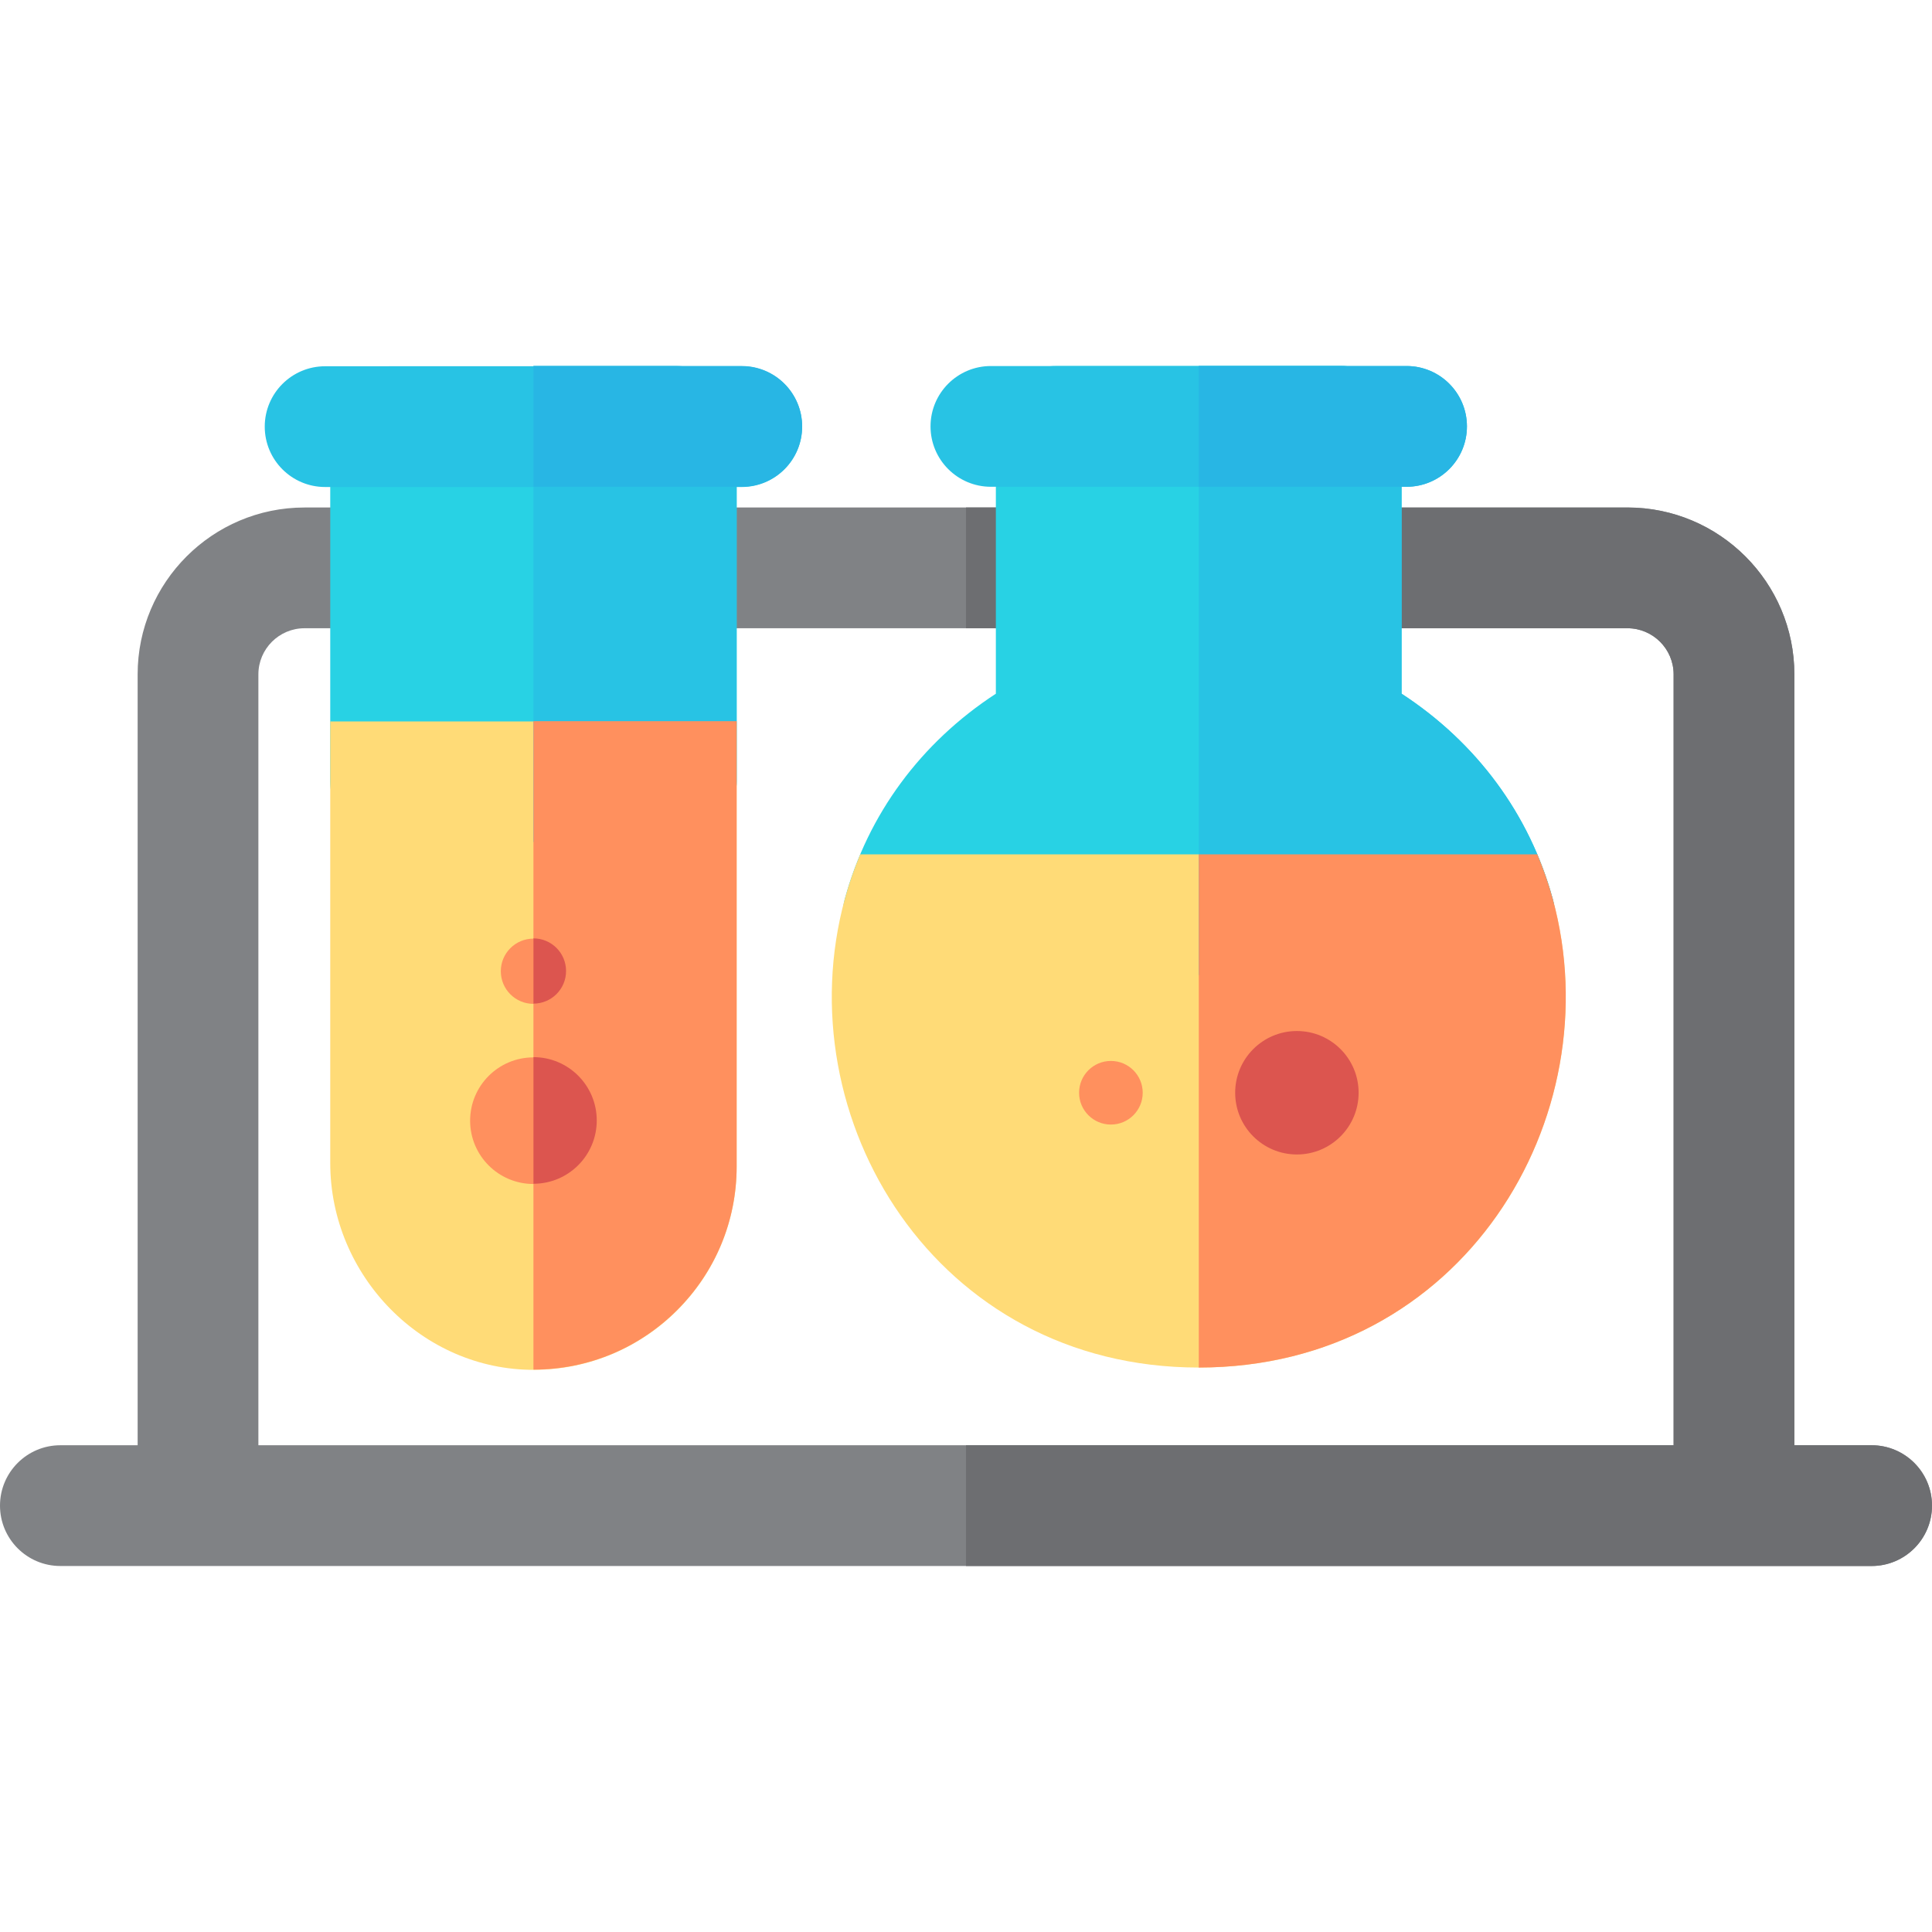
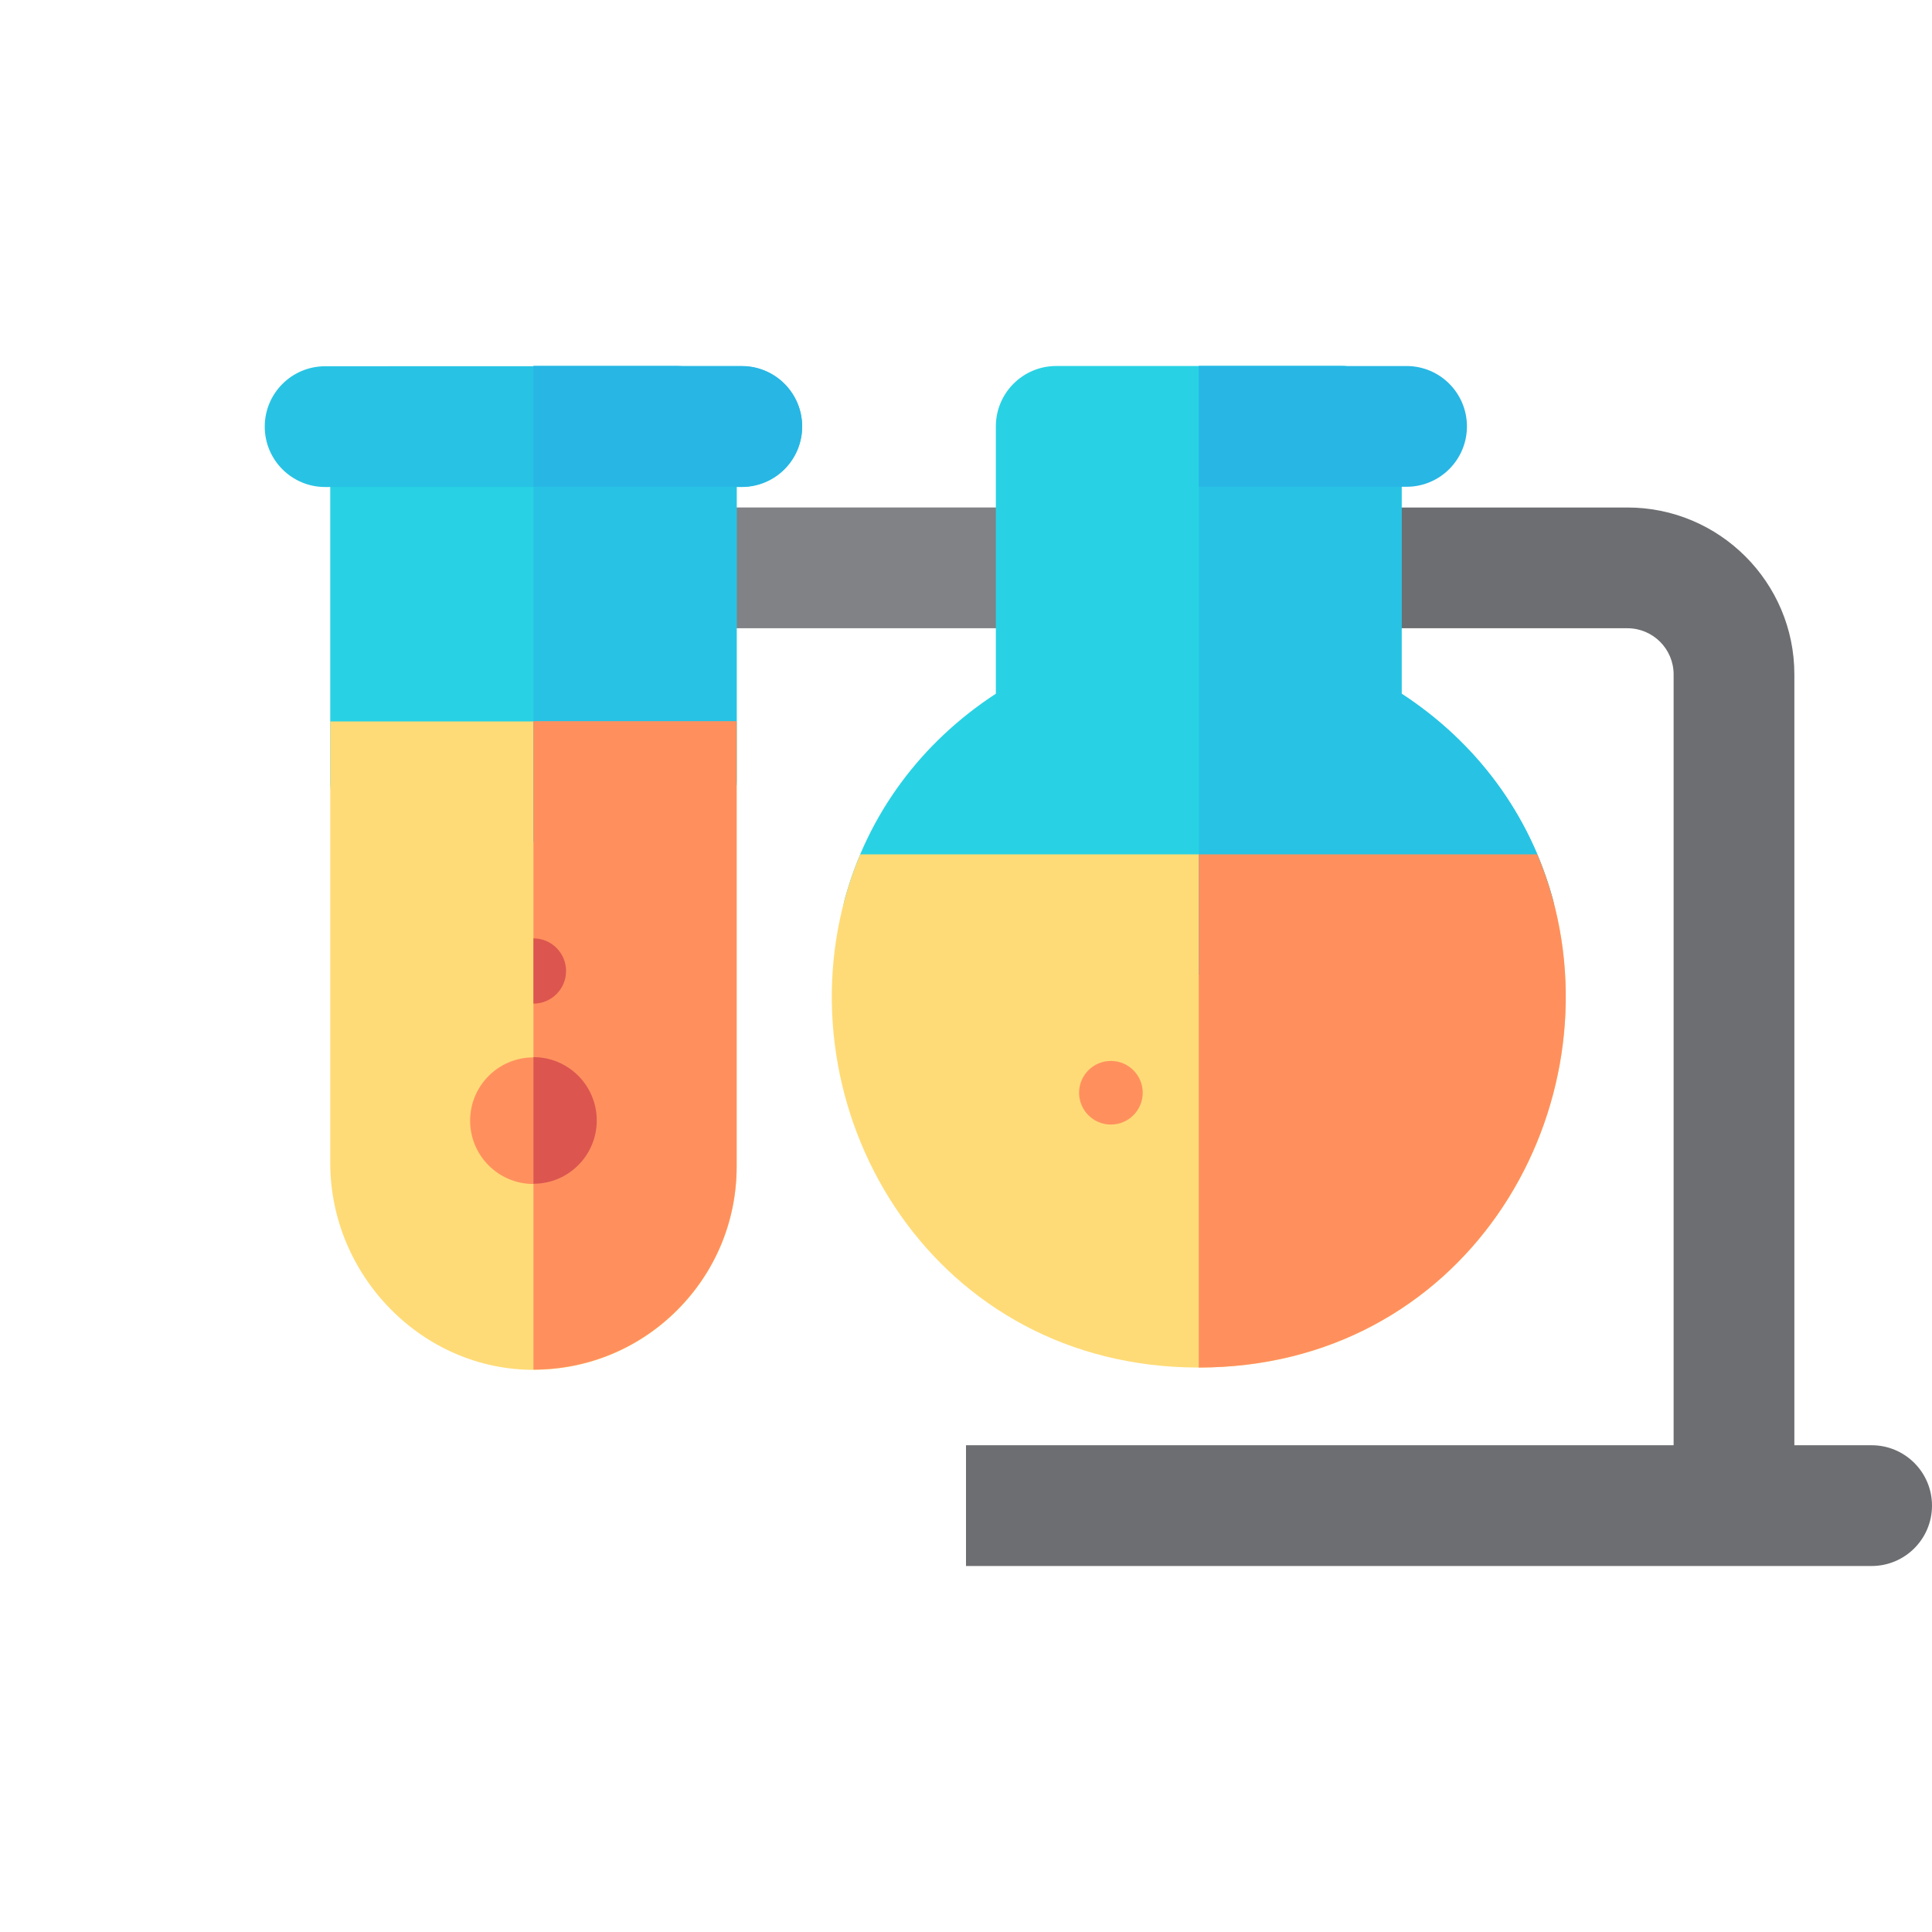
<svg xmlns="http://www.w3.org/2000/svg" height="800px" width="800px" version="1.1" id="Layer_1" viewBox="0 0 512 512" xml:space="preserve">
  <g>
-     <path style="fill:#808285;" d="M496,383.006h-20.475V178.718c0-24.386-19.84-44.226-44.226-44.226H355.44c-8.836,0-16,7.164-16,16   c0,8.836,7.164,16,16,16h75.859c6.741,0,12.226,5.485,12.226,12.226v204.288H68.475V178.718c0-6.741,5.485-12.226,12.226-12.226   h22.815c8.836,0,16-7.164,16-16c0-8.836-7.164-16-16-16H80.701c-24.386,0-44.226,19.84-44.226,44.226v204.288H16   c-8.836,0-16,7.164-16,16c0,8.836,7.164,16,16,16c17.959,0,440.425,0,480,0c8.836,0,16-7.164,16-16   C512,390.17,504.836,383.006,496,383.006z" />
    <path style="fill:#808285;" d="M179.221,166.492h100.692c8.836,0,16-7.164,16-16s-7.164-16-16-16H179.221c-8.836,0-16,7.164-16,16   S170.384,166.492,179.221,166.492z" />
  </g>
  <g>
    <path style="fill:#6D6E71;" d="M496,383.006h-20.475V178.718c0-24.386-19.84-44.226-44.226-44.226H355.44c-8.836,0-16,7.164-16,16   c0,8.836,7.164,16,16,16h75.859c6.741,0,12.226,5.485,12.226,12.226v204.288H256v32c110.178,0,220.686,0,240,0   c8.836,0,16-7.164,16-16C512,390.17,504.836,383.006,496,383.006z" />
-     <path style="fill:#6D6E71;" d="M279.914,134.492H256v32h23.914c8.836,0,16-7.164,16-16S288.75,134.492,279.914,134.492z" />
  </g>
  <path style="fill:#28D2E4;" d="M396.053,258.413H239.328c-10.545,0-18.207-10.041-15.438-20.207  c6.107-22.406,20.166-41.407,40.023-54.367v-70.845c0-8.836,7.164-16,16-16h75.52c8.836,0,16,7.164,16,16v70.843  c19.862,12.956,33.933,31.954,40.053,54.359C414.268,248.373,406.593,258.413,396.053,258.413z" />
  <path style="fill:#FFDB77;" d="M411.49,238.203c-0.001-0.003-0.002-0.006-0.003-0.01c-1.105-4.045-2.478-7.973-4.089-11.78  c-2.309,0-177.031,0-179.423,0c-1.61,3.811-2.982,7.744-4.085,11.793c-0.002,0.005-0.002,0.012-0.004,0.017  c-15.834,58.124,24.037,124.19,93.788,124.19C387.587,362.413,427.316,296.23,411.49,238.203z" />
-   <path style="fill:#28C3E4;" d="M372.753,129.001H262.601c-8.836,0-16-7.164-16-16s7.164-16,16-16h110.154c8.836,0,16,7.164,16,16  C388.753,121.837,381.589,129.001,372.753,129.001z" />
  <circle style="fill:#FF905E;" cx="294.4" cy="289.589" r="8.43" />
  <path style="fill:#28C3E4;" d="M411.488,238.196c-6.121-22.405-20.191-41.403-40.053-54.359v-70.843c0-8.836-7.164-16-16-16h-37.743  v161.419h78.362C406.593,258.413,414.268,248.373,411.488,238.196z" />
  <path style="fill:#FF905E;" d="M411.49,238.203c-0.001-0.003-0.002-0.006-0.003-0.01c-1.105-4.045-2.478-7.973-4.089-11.78  c-1.155,0-45.43,0-89.708,0v136C387.594,362.402,427.315,296.225,411.49,238.203z" />
  <path style="fill:#28D2E4;" d="M179.22,223.181h-75.701c-8.836,0-16-7.164-16-16v-94.123c0-8.836,7.164-16,16-16h75.701  c8.836,0,16,7.164,16,16v94.123C195.22,216.017,188.057,223.181,179.22,223.181z" />
  <path style="fill:#28C3E4;" d="M196.574,129.062H86.161c-8.836,0-16-7.164-16-16s7.164-16,16-16h110.414c8.836,0,16,7.164,16,16  C212.574,121.899,205.411,129.062,196.574,129.062z" />
  <path style="fill:#FFDB77;" d="M141.605,363.02c-29.749,0.129-54.086-25.036-54.086-54.786V191.181H195.22v117.995  C195.22,338.912,171.21,362.892,141.605,363.02z" />
  <g>
-     <circle style="fill:#FF905E;" cx="141.365" cy="257.387" r="8.645" />
    <circle style="fill:#FF905E;" cx="141.365" cy="296.992" r="16.777" />
  </g>
  <path style="fill:#28C3E4;" d="M179.22,96.994h-37.853v126.123h37.853c8.836,0,16-7.164,16-16v-94.123  C195.22,104.158,188.057,96.994,179.22,96.994z" />
  <path style="fill:#FF905E;" d="M141.367,191.117v171.835c0.08,0,0.158,0.005,0.238,0.005c14.295-0.062,27.724-5.657,37.827-15.76  c10.18-10.165,15.788-23.691,15.788-38.084V191.118h-53.853V191.117z" />
  <path style="fill:#28B6E4;" d="M196.574,96.999h-55.206v32h55.206c8.836,0,16-7.164,16-16S205.411,96.999,196.574,96.999z" />
  <g>
    <path style="fill:#DC554F;" d="M150.013,257.326c0-4.774-3.871-8.645-8.645-8.645v17.291   C146.143,265.972,150.013,262.101,150.013,257.326z" />
    <path style="fill:#DC554F;" d="M158.145,296.932c0-9.266-7.511-16.777-16.777-16.777v33.554   C150.634,313.71,158.145,306.198,158.145,296.932z" />
  </g>
  <path style="fill:#28B6E4;" d="M372.753,97.001h-55.062v32h55.062c8.836,0,16-7.164,16-16  C388.753,104.164,381.589,97.001,372.753,97.001z" />
-   <circle style="fill:#DC554F;" cx="343.691" cy="289.589" r="16.358" />
</svg>